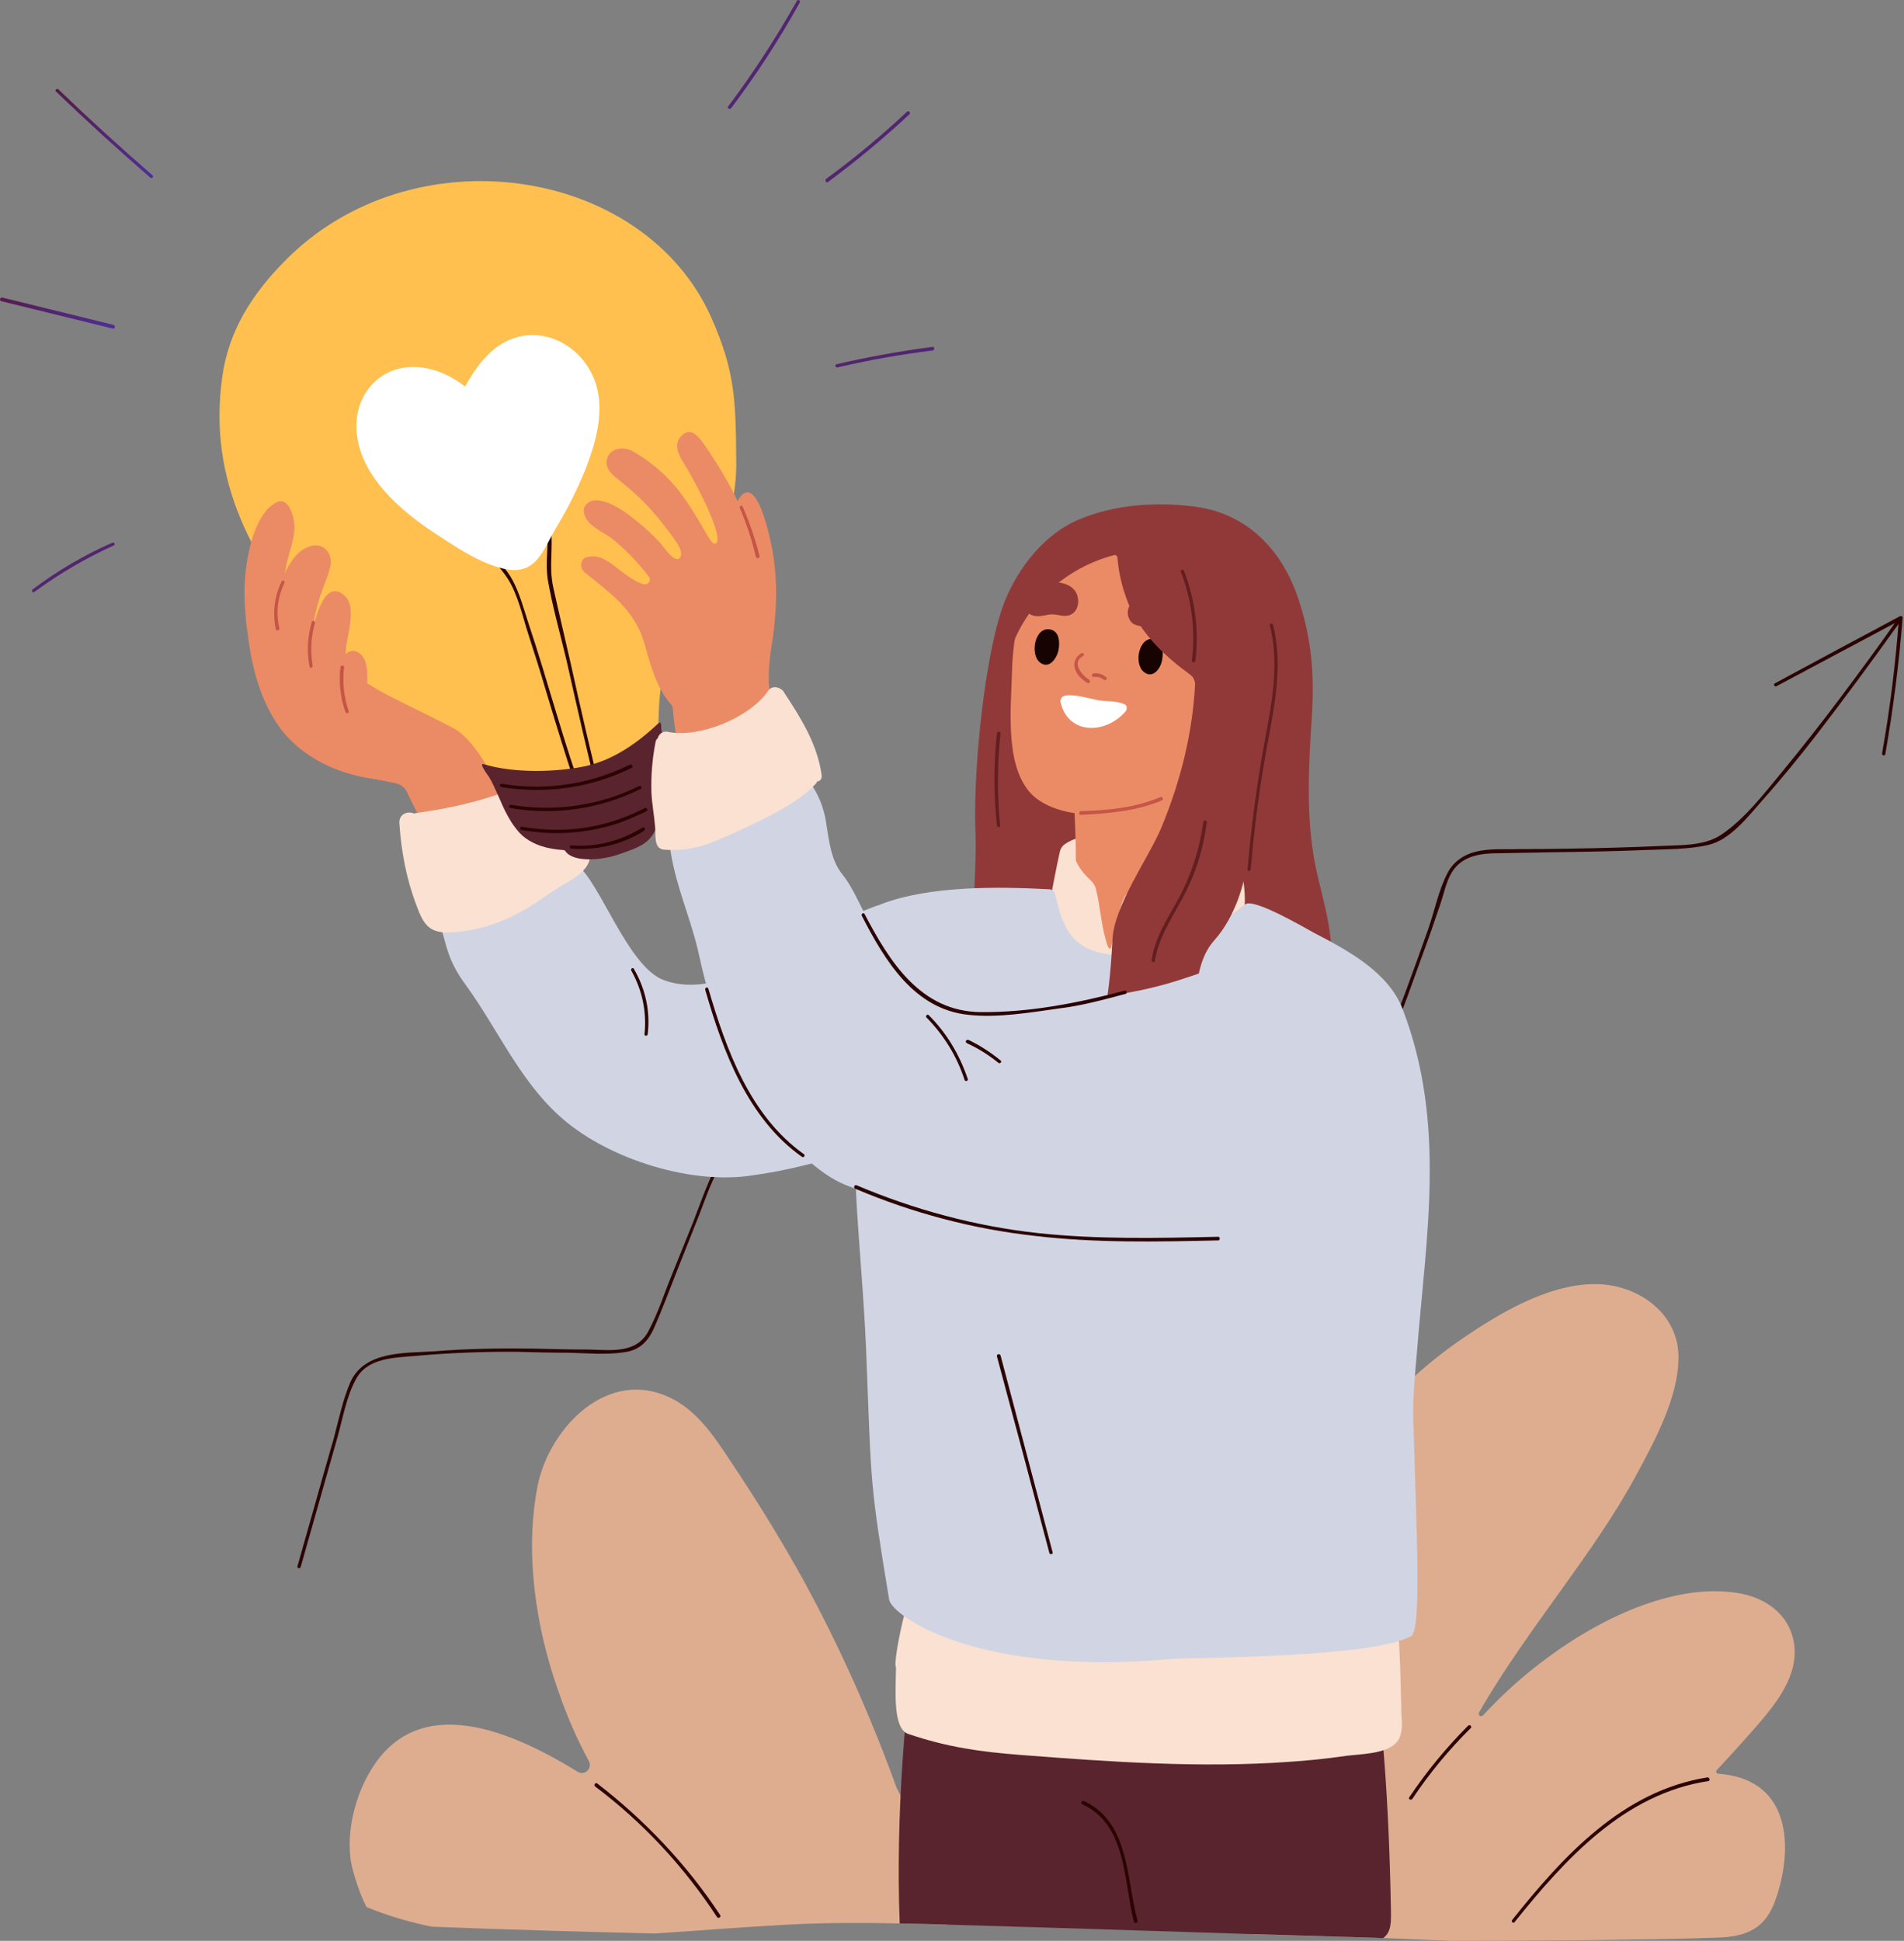
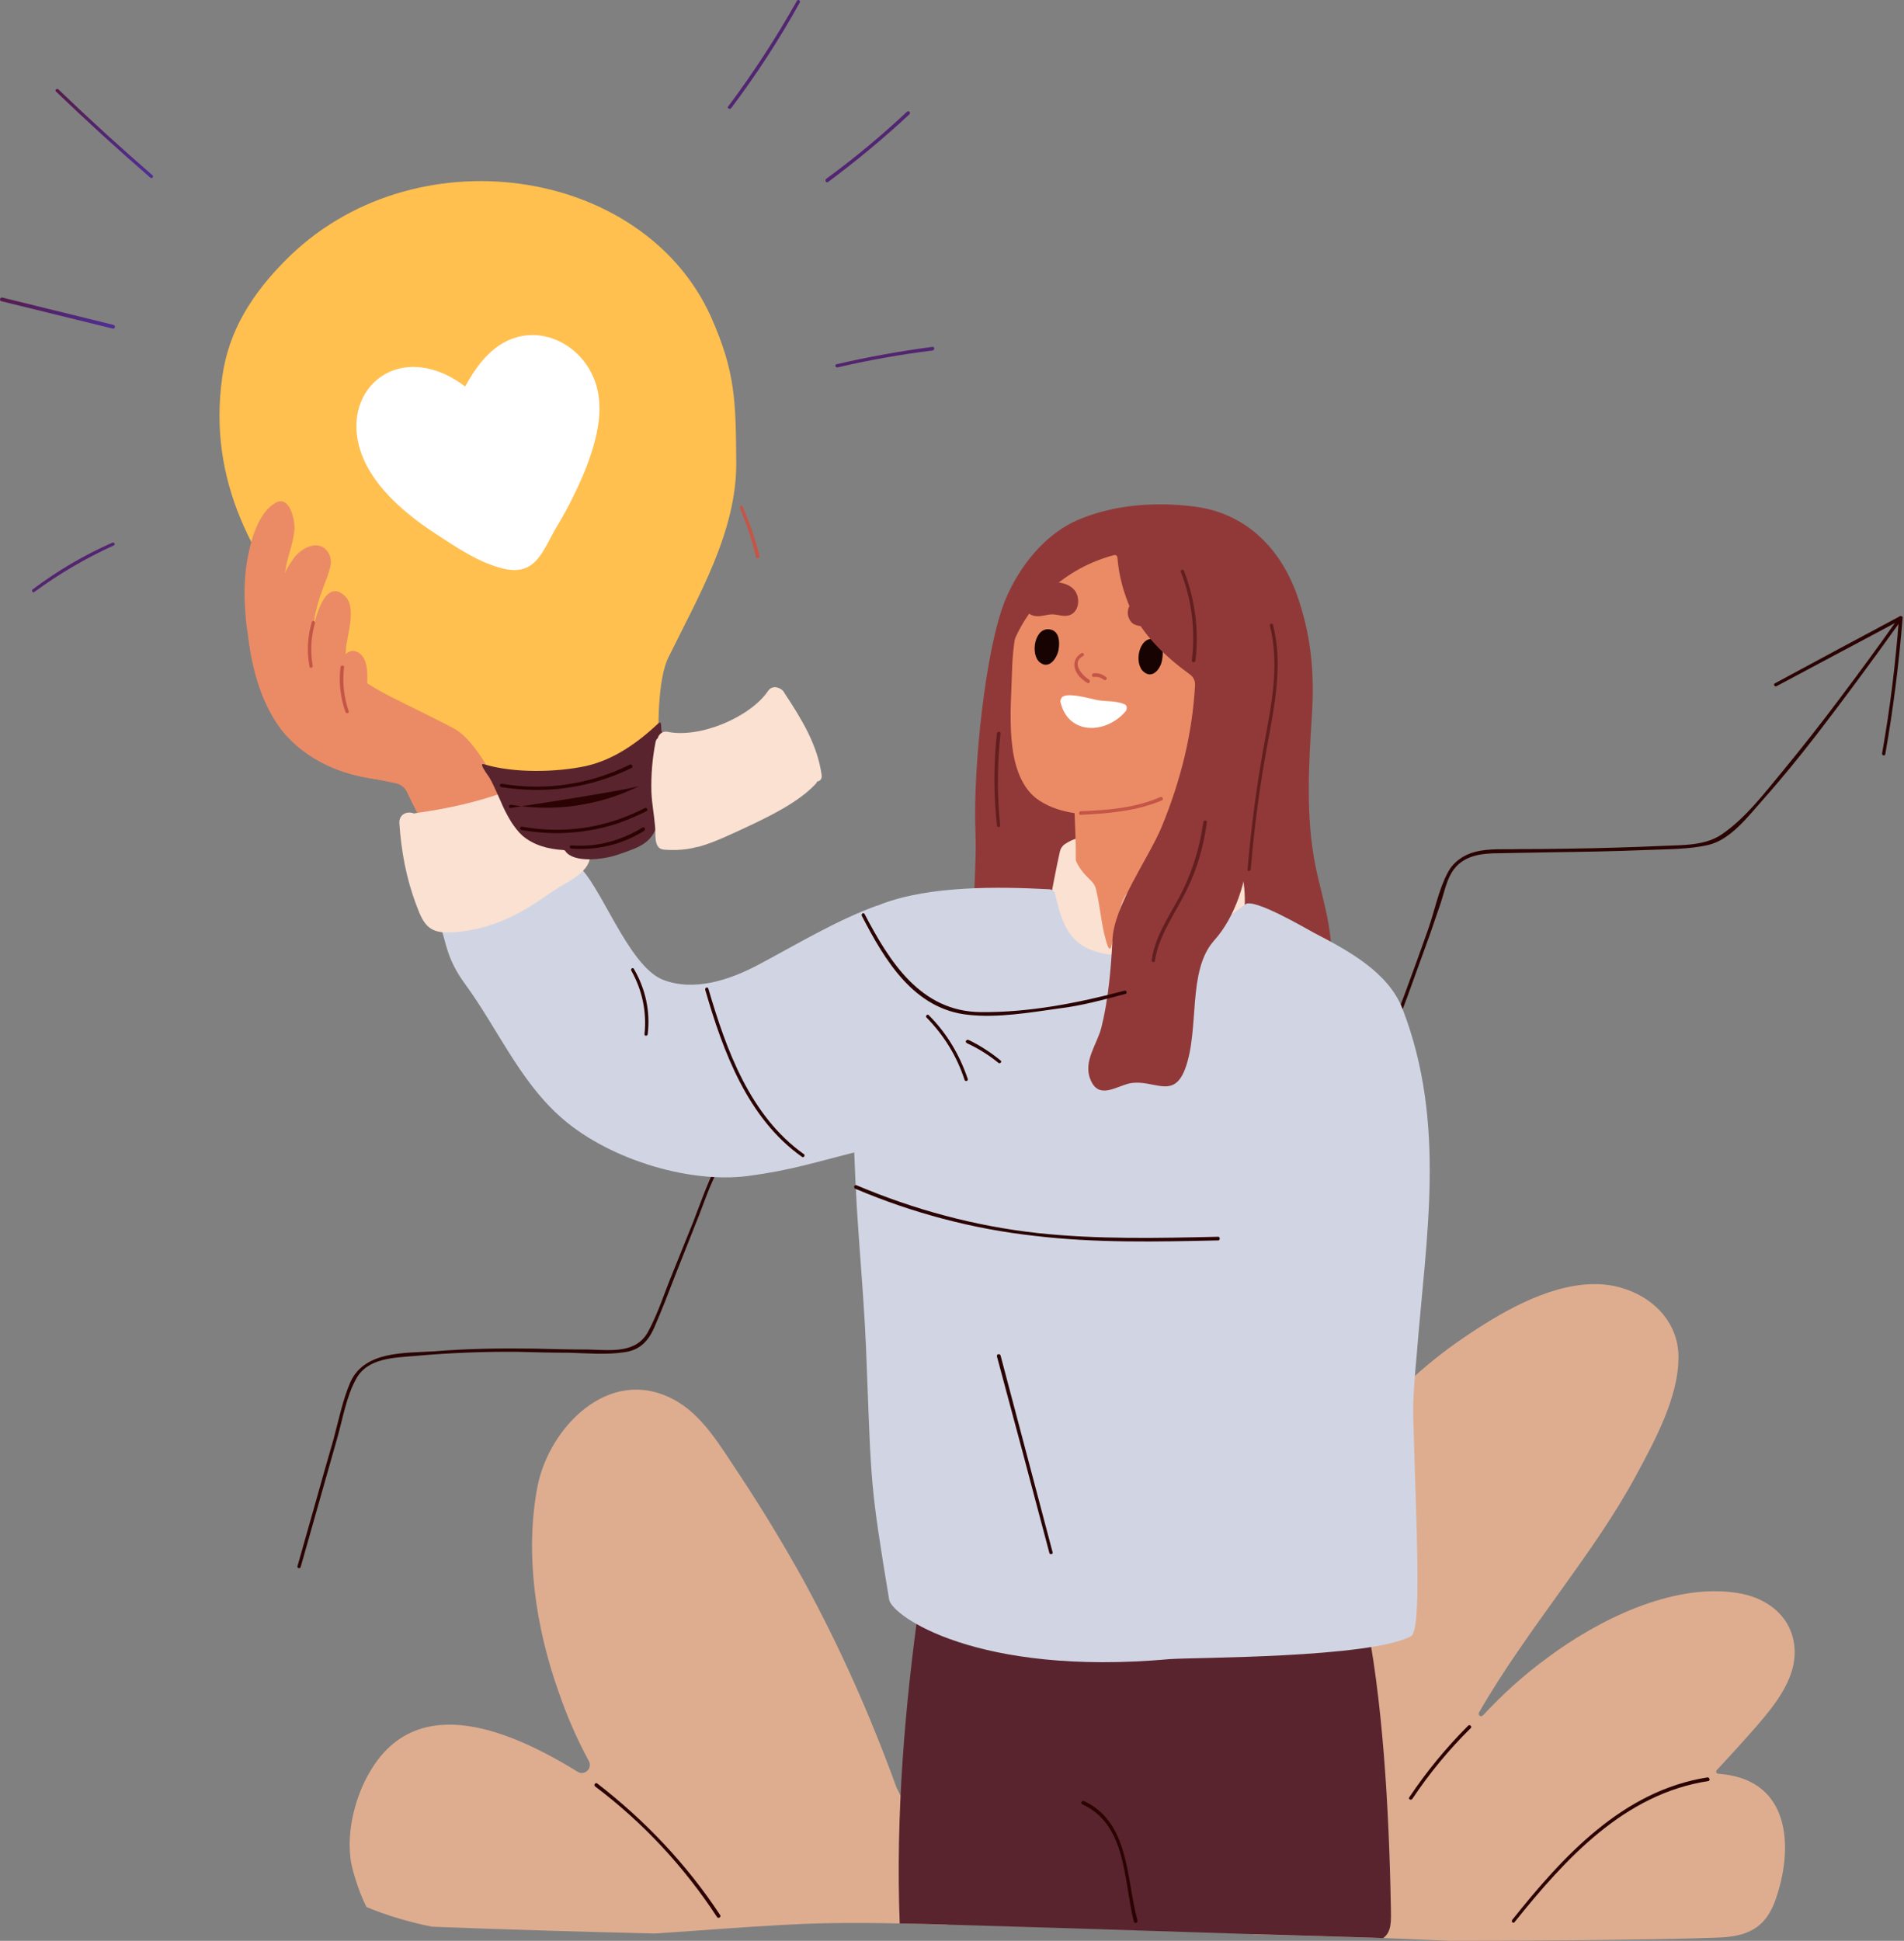
<svg xmlns="http://www.w3.org/2000/svg" fill="none" viewBox="0 0 471 480" height="480" width="471">
  <rect x="0" y="0" width="471" height="480" fill="#808080" stroke="none" />
  <path fill="#2B0303" d="M74.389 387.516C77.4 376.901 80.412 366.286 83.423 355.671C84.778 350.929 85.681 345.395 88.053 341.104C90.876 335.797 97.538 335.797 102.733 335.345C111.165 334.592 119.596 334.253 128.028 334.329C132.319 334.442 136.497 334.555 140.788 334.555C145.192 334.668 149.935 335.119 154.339 334.442C158.179 333.99 160.324 331.732 161.792 328.457C163.712 324.053 165.406 319.649 167.1 315.245C168.756 311.104 170.412 306.926 172.068 302.71C173.988 298.08 175.569 292.773 178.166 288.369C181.441 282.723 189.12 283.965 194.766 283.739C200.186 283.513 205.606 283.287 211.027 283.061C222.319 282.534 233.574 281.97 244.791 281.367C266.924 280.163 289.057 278.77 311.19 277.189C316.498 276.85 321.805 276.625 327.113 276.06C330.726 275.608 334.227 274.592 336.824 271.995C339.534 269.172 340.777 265.558 342.245 262.058C344.202 256.938 346.159 251.781 348.117 246.587C349.999 241.392 351.881 236.198 353.763 231.003C354.591 228.594 355.419 226.185 356.247 223.776C357.15 221.179 357.715 218.13 359.07 215.872C361.667 211.468 366.523 211.016 371.04 211.016C375.105 210.941 379.17 210.865 383.236 210.79C391.14 210.677 399.158 210.564 407.063 210.225C412.144 210 417.565 210.113 422.533 208.983C428.066 207.741 432.47 201.869 436.084 197.804C440.714 192.609 445.118 187.189 449.409 181.656C456.185 172.848 462.847 163.814 469.397 154.667C469.773 154.14 470.149 153.575 470.526 152.973C470.865 152.521 470.074 152.183 469.848 152.521C464.88 159.636 459.798 166.524 454.604 173.412C450.2 179.284 445.57 185.156 440.827 190.916C436.423 196.223 431.793 202.321 426.034 206.273C421.856 209.209 416.209 208.983 411.241 209.209C403.562 209.548 395.883 209.774 388.204 209.887C384.064 209.962 379.923 210 375.783 210C372.282 210.113 368.33 209.774 364.942 210.677C362.119 211.355 359.522 213.162 358.167 215.759C355.908 219.937 354.892 225.244 353.311 229.761C349.622 240.226 345.783 250.577 341.793 260.815C339.873 265.558 338.066 271.091 333.211 273.576C328.694 275.834 322.822 275.495 317.853 275.947C295.569 277.528 273.286 278.921 251.002 280.125C239.785 280.803 228.53 281.405 217.238 281.932C211.667 282.158 206.058 282.384 200.412 282.61C195.105 282.836 189.797 282.723 184.49 283.287C180.763 283.739 178.392 285.659 176.811 289.046C174.779 293.224 173.197 297.741 171.504 302.145C169.772 306.437 168.041 310.728 166.309 315.019C164.389 319.649 162.809 324.73 160.437 329.134C157.501 334.893 151.064 333.877 145.531 333.764C141.127 333.764 136.61 333.651 132.093 333.538C123.737 333.425 115.493 333.538 107.25 334.216C100.023 334.667 90.198 334.103 86.698 341.782C84.778 346.186 83.762 351.267 82.52 355.897C81.014 361.092 79.546 366.249 78.115 371.368C76.61 376.713 75.104 382.02 73.599 387.29C73.373 387.855 74.276 388.081 74.389 387.516Z" />
  <path fill="#2B0303" d="M439.498 169.686C449.812 164.19 460.126 158.695 470.439 153.199C470.214 153.048 469.988 152.898 469.762 152.747C468.934 164.04 467.541 175.219 465.584 186.286C465.471 186.85 466.261 187.076 466.374 186.512C468.331 175.37 469.762 164.115 470.665 152.747C470.665 152.409 470.213 152.296 469.988 152.409C459.674 157.904 449.36 163.437 439.046 169.008C438.595 169.234 439.046 170.025 439.498 169.686Z" />
  <path fill="#DEAD90" d="M90.659 471.644C95.853 473.79 101.273 475.371 106.807 476.5C123.745 477.177 143.394 477.742 161.913 478.194C172.528 477.516 183.143 476.613 193.871 476.048C207.422 475.258 220.86 475.596 234.411 476.048C235.54 473.225 234.072 468.708 233.055 464.982C232.039 461.481 229.781 457.98 228.087 454.706C225.979 450.565 223.909 446.425 221.876 442.284C221.801 442.209 221.763 442.133 221.763 442.058C215.326 424.329 207.647 407.052 198.614 390.565C193.72 381.757 188.488 373.137 182.917 364.705C178.4 358.043 173.77 349.686 166.317 345.96C150.621 337.829 135.941 352.961 133.005 367.415C129.73 384.128 132.553 402.648 138.199 418.457C140.232 424.404 142.716 430.088 145.652 435.509C146.669 437.315 144.636 439.235 142.942 438.219C127.359 428.62 103.532 417.667 91.562 438.106C87.948 444.091 85.803 452.56 86.706 459.561C86.819 461.368 88.513 467.466 90.659 471.644Z" />
  <path fill="#DEAD90" d="M310.302 478.419C318.658 478.645 327.052 478.871 335.484 479.097C343.163 479.323 350.954 479.661 358.746 480C374.442 480 389.461 479.887 396.801 479.774C406.061 479.661 415.434 479.548 424.807 479.21C432.147 478.984 436.777 476.951 439.261 469.724C443.439 457.754 443.213 441.719 427.743 439.009C426.839 438.858 425.936 438.745 425.032 438.67C424.581 438.67 424.355 438.105 424.694 437.767C428.006 434.228 431.281 430.615 434.518 426.926C439.374 421.28 445.02 414.391 443.778 406.374C442.649 399.147 436.551 394.968 429.662 393.952C413.627 391.468 395.221 400.727 382.799 409.987C376.927 414.278 371.732 419.021 366.877 424.216C366.312 424.78 365.522 424.216 365.86 423.538C371.958 412.923 379.298 402.873 386.412 392.936C392.962 383.789 399.399 374.755 404.706 364.931C409.336 356.348 415.321 345.395 415.208 335.458C415.095 324.956 405.723 318.18 395.898 317.616C384.606 317.051 372.749 323.713 363.602 329.811C345.195 341.894 330.515 359.397 320.917 379.159C313.802 393.952 310.076 410.1 307.818 426.248C306.35 436.75 299.913 468.256 306.124 477.177C306.463 477.629 307.93 478.08 310.302 478.419Z" />
  <path fill="#EB8B65" d="M125.109 184.366C124.432 183.538 123.679 182.785 122.851 182.108C119.35 179.51 115.059 178.268 110.994 176.913C104.106 174.767 97.895 171.38 91.797 167.653C87.506 165.282 83.44 162.572 78.923 160.878C73.277 158.732 68.647 158.732 65.711 164.491C63.905 167.992 67.067 173.525 68.873 176.8C71.132 180.752 74.068 184.366 77.681 187.076C83.892 191.819 91.006 192.158 98.008 193.739C99.25 194.077 100.266 194.868 100.718 195.997C102.186 199.159 105.46 205.37 105.46 205.37C105.009 206.499 114.495 208.532 117.769 207.741C122.512 206.499 127.029 204.466 131.094 201.756C131.998 201.305 132.336 200.514 132.336 199.724C133.127 198.82 130.53 194.529 130.078 193.626C128.61 190.577 127.255 187.076 125.109 184.366Z" />
  <path fill="#D1D5E3" d="M226.286 240.49C225.496 234.844 218.156 223.551 216.914 224.003C207.089 227.504 196.813 233.715 187.666 238.57C180.665 242.297 171.744 245.346 163.952 242.297C155.257 238.796 148.482 218.357 142.723 213.84C136.738 209.097 137.98 204.016 129.962 201.418C129.172 201.192 127.478 202.209 126.8 202.435C124.429 203.338 122.171 204.241 119.799 205.032C117.202 205.935 114.492 206.839 111.782 207.403C109.975 207.855 105.684 207.629 105.119 209.549C103.99 213.84 103.99 218.357 105.91 222.422C107.49 226.036 107.603 225.81 109.071 229.536C110.427 233.15 110.426 237.102 115.169 243.539C122.848 254.041 128.381 266.914 138.206 275.835C149.611 286.337 169.937 292.774 184.956 290.854C195.91 289.386 200.652 287.692 214.994 284.079C221.882 282.272 232.836 271.657 234.868 263.978C236.675 257.203 227.302 247.378 226.286 240.49Z" />
  <path fill="#2B0303" d="M156.163 240.036C158.873 244.892 160.002 250.199 159.437 255.732C159.324 256.297 160.228 256.297 160.228 255.732C160.905 250.086 159.663 244.553 156.84 239.697C156.614 239.132 155.937 239.584 156.163 240.036Z" />
  <path fill="#FAE1D2" d="M145.431 209.548C144.528 207.403 133.348 192.045 131.654 192.948C118.781 199.498 102.746 200.966 102.407 201.192C100.826 200.514 98.68 201.305 98.793 203.563C99.245 210.452 100.487 217.227 102.971 223.777C104.891 229.084 106.359 231.004 112.231 230.552C117.764 230.213 123.185 228.519 128.041 225.922C132.106 223.89 135.607 220.954 139.559 218.695C142.721 216.888 147.576 213.952 145.431 209.548Z" />
  <path fill="#913939" d="M328.036 243.876C331.311 233.826 327.471 224.115 325.438 214.291C322.954 201.982 323.744 189.334 324.535 176.8C325.213 166.185 324.309 156.586 320.583 146.423C316.179 134.792 307.597 126.887 295.627 125.306C286.141 124.064 275.752 124.742 266.944 128.468C258.475 131.969 252.038 140.212 248.65 148.456C243.794 160.313 240.633 190.125 241.31 206.047C241.536 212.258 240.971 217.904 240.971 224.002C240.858 230.89 244.472 235.52 246.166 242.07C246.053 242.521 246.166 242.973 246.505 243.425C246.844 244.441 247.634 244.893 248.424 244.78C253.958 248.506 260.394 249.636 267.057 249.749C272.477 249.861 277.898 249.41 283.205 250.313C287.948 251.104 292.352 253.136 296.982 254.491C304.209 256.75 314.598 259.46 322.164 257.314C327.697 255.846 330.407 249.636 328.262 244.328C328.186 244.178 328.111 244.027 328.036 243.876Z" />
  <path fill="#FAE1D2" d="M270.665 207.177C267.955 206.951 265.923 207.064 263.438 208.758C262.422 209.435 262.987 210.226 263.213 211.129C263.589 212.183 263.965 213.237 264.342 214.291C265.17 216.324 266.148 218.319 267.278 220.276C267.504 220.728 268.181 220.615 268.294 220.163C269.311 216.211 271.117 211.807 271.23 207.741C271.23 207.403 270.891 207.177 270.665 207.177Z" />
  <path fill="#59242E" d="M222.564 475.708C227.006 475.784 231.485 475.897 236.002 476.047C269.202 476.951 302.288 478.193 335.488 479.096C337.671 479.171 339.892 479.247 342.15 479.322C344.409 477.741 344.07 474.692 344.07 471.982C343.618 447.252 342.037 419.585 337.52 398.356C337.294 397.113 334.81 396.436 333.907 396.662C333.568 396.323 333.004 395.984 332.326 395.984C323.179 396.662 313.806 395.645 304.66 395.194C295.4 394.817 286.14 394.403 276.88 393.952C267.621 393.575 258.361 393.161 249.101 392.709C240.971 392.371 237.244 392.032 229.226 393.5C228.21 393.613 223.355 394.177 223.355 394.855C223.242 395.081 227.646 395.42 227.533 395.645C223.806 421.844 221.548 449.171 222.564 475.708Z" />
  <path fill="#EB8B65" d="M262.992 223.55C264.009 226.486 264.686 233.488 267.283 235.295C271.01 237.666 276.656 237.553 280.608 236.085C287.384 233.601 292.353 224.341 297.095 219.033C296.757 216.662 296.756 214.178 296.644 211.806C296.192 203.337 296.079 191.706 297.208 181.317C297.208 180.978 283.432 186.398 278.35 188.996C274.059 191.141 269.542 193.174 266.606 197.013C266.041 197.239 265.703 197.578 265.703 198.256C265.928 204.466 266.38 210.677 265.928 216.888C265.59 219.711 264.799 221.969 262.992 223.55Z" />
-   <path fill="#FAE1D2" d="M346.66 423.425C346.547 420.376 346.322 394.969 344.063 392.371C342.369 390.452 237.35 384.128 230.913 384.015C226.171 383.902 220.525 411.569 221.654 412.359C221.541 418.457 220.863 427.604 224.703 428.846C234.414 432.121 242.432 433.25 252.595 434.04C274.615 435.734 296.974 437.315 318.881 435.734C323.549 435.433 328.216 434.944 332.884 434.266C336.384 433.814 342.482 433.814 345.192 431.217C347.225 429.298 346.773 425.91 346.66 423.425Z" />
  <path fill="#EB8B65" d="M304.087 150.828C303.861 147.779 303.296 144.843 302.167 141.794C300.925 138.406 298.892 135.244 296.069 133.099C284.89 124.855 265.579 128.582 257.901 139.761C252.48 147.666 250.561 157.039 250.335 166.411C250.109 175.445 248.302 190.916 256.207 197.352C261.175 201.192 268.628 201.869 274.613 201.305C280.937 200.74 287.825 199.498 292.342 194.755C297.085 190.012 298.666 183.237 300.021 176.913C302.054 167.089 304.764 160.539 304.087 150.828Z" />
  <path fill="#170301" d="M285.567 158.055C281.728 157.265 280.373 164.153 282.97 166.186C285.116 167.992 287.149 165.395 287.487 163.137C287.826 161.217 287.713 158.62 285.567 158.055Z" />
  <path fill="#170301" d="M259.822 155.683C255.983 154.893 254.741 161.781 257.225 163.814C259.483 165.62 261.403 162.91 261.855 160.765C262.193 158.845 262.081 156.135 259.822 155.683Z" />
  <path fill="#913939" d="M296.07 152.408C295.505 150.601 293.36 149.246 291.666 148.568C288.73 147.439 283.648 146.31 280.825 148.343C279.244 149.359 278.454 151.279 279.357 153.085C280.148 154.892 282.068 154.892 283.761 154.892C286.02 154.892 287.488 156.134 289.633 156.699C291.101 157.151 292.908 157.038 294.263 156.473C295.054 156.134 295.844 155.57 296.183 154.779C296.409 153.876 296.409 153.085 296.07 152.408Z" />
  <path fill="#913939" d="M265.81 145.971C264.116 143.826 259.938 143.374 257.115 144.955C255.76 145.858 254.405 146.988 253.614 148.343C252.598 150.149 253.953 151.843 255.76 152.295C257.228 152.634 258.583 152.069 259.938 151.956C261.519 151.843 262.987 152.634 264.455 152.182C267.052 151.392 267.278 147.778 265.81 145.971Z" />
  <path fill="#FAE1D2" d="M306.465 211.693C305.9 209.886 304.997 209.547 304.32 209.886C300.028 212.483 295.85 215.081 291.22 216.888C289.112 217.64 287.005 218.318 284.897 218.92C283.316 219.372 280.944 219.372 279.589 220.275C277.783 221.404 277.105 224.679 276.653 226.486C275.863 229.083 275.524 231.681 274.846 234.278C274.62 234.955 274.282 234.504 274.056 234.052C273.83 233.45 273.642 232.847 273.491 232.245C272.362 228.18 272.136 224.002 271.12 219.936C270.781 218.356 269.652 217.678 268.523 216.436C266.603 214.403 265.474 211.919 265.022 209.096C264.909 208.418 262.763 208.305 262.199 210.564C261.634 212.822 259.602 223.437 259.602 223.776C260.053 227.051 261.86 229.648 264.119 232.132C265.587 233.6 267.055 235.181 268.749 236.423C270.104 237.327 271.572 238.343 273.265 238.682C276.879 239.134 280.606 239.811 284.332 239.021C287.042 238.456 289.526 236.988 292.124 235.859C297.318 233.487 302.287 230.438 306.691 226.825C307.143 226.825 307.594 226.599 307.707 226.034C308.498 220.727 307.03 214.177 306.465 211.693Z" />
  <path fill="#D1D5E3" d="M350.5 334.555C352.759 305.873 357.841 277.868 347 249.637C343.499 240.377 333.223 234.956 324.98 230.665C323.06 229.649 310.074 221.97 308.041 223.664C300.475 229.423 290.538 235.521 280.714 236.199C275.971 236.537 269.986 236.086 266.259 232.698C262.985 229.762 261.968 225.019 260.952 220.954C260.839 220.389 260.5 220.163 260.049 220.05C259.898 219.975 259.747 219.938 259.597 219.938C246.949 219.26 230.124 219.034 218.154 223.551C206.861 227.842 199.747 233.488 190.036 240.828C189.132 241.506 189.697 242.861 190.6 242.974C193.085 248.846 198.618 254.153 202.344 259.122L210.927 270.302C211.077 279.712 211.416 289.085 211.943 298.42C212.846 312.648 213.975 324.279 214.427 338.395C215.556 366.964 215.218 367.077 219.961 395.647C220.638 399.599 241.642 414.618 289.409 410.327C295.507 409.875 338.644 410.101 349.033 404.681C351.743 403.213 350.388 378.708 349.597 350.59C349.484 345.17 350.049 339.863 350.5 334.555Z" />
  <path fill="#913939" d="M310.188 140.1C310.188 139.799 310.113 139.535 309.962 139.309C306.123 133.776 301.041 129.598 295.056 127.226C294.605 128.356 293.475 129.259 291.895 128.807C290.427 128.356 289.071 128.017 287.716 127.678C287.566 127.753 287.415 127.791 287.265 127.791C284.893 128.356 282.296 128.243 280.038 127.114C279.812 127.114 279.586 127.001 279.247 127.001C278.72 127.151 278.231 127.189 277.779 127.114C277.704 127.114 277.629 127.114 277.553 127.114C277.478 127.038 277.365 126.963 277.214 126.888C277.214 126.963 277.214 127.001 277.214 127.001C273.149 126.323 268.068 128.92 265.019 130.727C254.404 137.051 248.758 148.456 245.935 160.2C245.37 162.685 248.983 163.588 249.774 161.329C253.726 149.36 263.551 140.439 275.634 137.277C275.972 137.164 276.424 137.503 276.424 137.954C276.763 142.245 277.892 146.536 279.699 150.602C282.973 157.377 288.281 162.346 294.266 166.75C295.169 167.314 295.734 168.444 295.621 169.573C294.944 181.43 292.12 192.948 287.378 204.466C284.103 212.371 275.521 223.889 275.182 232.584C274.843 239.473 274.166 247.264 272.472 254.04C271.455 258.218 267.842 262.509 269.761 267.026C271.794 271.995 275.972 268.72 279.473 267.93C285.345 266.8 290.201 272.108 293.137 264.429C296.863 254.605 293.588 240.15 300.364 232.584C305.671 226.712 308.494 217.34 308.833 210.113C309.172 202.547 310.188 195.432 312.221 188.092C313.915 181.656 315.947 175.332 316.851 168.67C318.206 158.619 316.964 148.004 310.188 140.1Z" />
-   <path fill="#D1D5E3" d="M338.195 245.119C337.97 242.86 336.953 240.94 334.921 240.15C330.291 236.423 323.741 235.294 317.982 235.52C307.48 235.972 297.881 240.827 287.831 243.538C276.765 246.587 267.505 246.812 256.326 249.297C250.341 250.652 243.791 251.442 237.693 250.087C226.514 247.603 220.529 237.101 215.334 228.519C212.963 224.679 211.156 219.598 208.333 216.21C205.397 212.484 205.058 207.515 204.268 202.885C203.138 196.448 199.751 191.706 194.782 187.866C191.056 187.302 187.894 190.915 184.393 191.706C177.844 193.061 171.294 194.98 165.648 198.368C165.535 199.384 165.648 200.288 165.535 200.965C164.293 213.839 170.616 224.905 173.101 236.988C176.263 251.442 182.361 268.155 192.637 279.447C197.379 284.755 202.574 290.288 209.011 292.998C218.157 296.725 228.546 298.193 238.032 300.113C250.792 302.71 275.41 308.356 300.817 306.888C302.511 306.775 329.613 285.771 336.163 255.508C336.614 253.023 338.647 248.732 338.195 245.119Z" />
  <path fill="#FFC04F" d="M124.313 196.787C136.735 199.498 153.108 200.062 161.352 188.318C161.804 187.641 162.368 187.114 163.046 186.737C162.707 180.978 162.594 167.879 165.417 162.459C172.644 147.666 182.243 131.517 182.13 114.466C182.017 98.995 181.904 91.994 175.919 78.443C159.094 40.953 101.841 32.596 70.448 64.554C62.431 72.684 56.559 81.718 54.978 93.236C51.364 118.87 62.544 139.083 78.805 157.942C89.758 170.589 94.049 170.589 112.117 180.075C116.973 182.559 121.603 191.028 124.313 196.787Z" />
-   <path fill="#2B0303" d="M144.866 198.481C139.446 183.801 135.606 168.669 130.638 153.876C129.508 150.376 128.492 146.649 126.798 143.487C125.556 141.116 123.636 139.196 121.943 137.164C120.475 135.47 116.974 131.63 118.216 129.146C119.007 127.339 122.733 126.21 124.427 125.532C126.459 124.742 128.492 124.064 130.638 123.613C132.332 123.161 133.009 123.048 133.913 124.742C136.849 130.501 134.59 137.277 135.493 143.262C136.623 149.924 138.543 156.587 140.123 163.249C142.721 174.767 145.318 186.398 148.254 197.917C148.367 198.481 149.157 198.255 149.044 197.691C146.221 186.511 143.624 175.219 141.14 163.927C140.01 159.033 138.881 154.14 137.752 149.246C137.451 147.891 137.15 146.536 136.848 145.181C136.284 142.584 136.284 140.1 136.397 137.502C136.51 133.437 136.848 126.775 134.025 123.274C132.332 121.241 128.605 123.161 126.573 123.839C124.088 124.742 117.99 126.21 117.2 129.372C116.748 131.517 118.442 134.002 119.571 135.696C121.491 138.18 123.862 140.438 125.556 143.036C128.153 147.101 129.283 152.521 130.751 157.038C132.219 161.555 133.687 166.185 135.042 170.815C137.865 180.188 140.688 189.56 143.963 198.707C144.189 199.272 144.979 199.046 144.866 198.481Z" />
  <path fill="#2B0303" d="M267.736 446.235C278.803 451.317 277.899 465.206 280.496 475.256C280.609 475.821 281.513 475.595 281.4 475.031C278.577 464.754 279.48 450.752 268.188 445.444C267.623 445.219 267.171 446.009 267.736 446.235Z" />
-   <path fill="#EB8B65" d="M190.152 168.331C190.152 165.508 190.378 162.684 190.829 159.974C191.959 153.086 192.41 145.972 191.507 138.97C191.394 137.39 189.587 127.001 186.877 123.161C185.861 121.693 184.619 121.128 183.264 122.709C182.887 123.161 182.624 123.575 182.473 123.952C180.892 120.639 179.085 117.402 177.053 114.24C176.074 112.659 175.02 111.078 173.891 109.497C172.762 107.916 170.842 105.658 168.809 107.578C165.535 110.514 169.261 114.353 170.842 117.402C172.423 120.338 176.601 128.017 177.392 132.308C177.505 132.873 177.73 134.341 176.827 134.454C176.149 134.566 175.133 132.647 174.794 132.082C172.762 128.581 170.729 125.081 168.358 121.919C165.083 117.628 161.018 114.127 156.388 111.53C154.355 110.401 151.193 110.74 150.29 113.111C149.387 115.482 151.193 117.289 152.887 118.531C156.275 121.241 159.437 124.065 162.147 127.339C163.502 128.92 164.782 130.539 165.986 132.195C166.777 133.324 168.809 135.809 168.47 137.277C167.567 140.551 163.954 134.905 163.276 134.228C161.469 132.27 159.512 130.464 157.404 128.807C154.355 126.21 148.483 122.258 145.547 124.29C144.756 124.855 144.305 125.645 144.418 126.549C144.756 129.937 149.273 131.518 151.532 133.324C155.033 136.147 157.969 139.309 160.566 142.697C161.13 143.487 160.453 144.617 159.437 144.504C156.952 144.165 152.548 140.326 151.419 139.535C149.387 138.18 148.031 137.277 145.434 137.728C143.514 137.954 143.289 140.438 144.644 141.568C150.742 146.536 156.726 150.602 159.211 158.506C160.792 163.927 162.147 169.799 165.986 174.203C166.099 174.316 166.212 174.542 166.325 174.767C166.438 174.88 166.438 175.106 166.438 175.332C166.664 177.703 166.89 179.962 167.341 182.22C167.454 183.124 167.68 186.173 168.809 186.624C175.359 189.786 191.394 180.865 191.394 180.526C190.942 174.654 190.265 170.476 190.152 168.331Z" />
  <path fill="#59242E" d="M164.856 184.931C164.856 184.705 163.726 180.866 163.613 180.64C163.5 179.85 163.726 178.156 162.936 178.833C157.629 183.802 151.869 187.867 144.981 189.448C137.641 191.029 127.026 191.255 119.686 188.996C119.234 188.883 119.121 189.109 119.347 189.561C119.46 190.013 120.702 191.82 121.041 192.271C122.057 193.965 122.848 195.998 123.751 197.917C124.542 199.837 125.445 201.644 126.575 203.451C127.365 204.58 128.155 205.709 129.172 206.613C131.882 208.984 135.495 210 139.335 210.226C139.561 210.226 139.786 210.339 139.899 210.565C142.045 213.501 149.385 212.597 152.886 211.355C158.532 209.436 161.694 208.419 162.936 202.66C162.936 202.359 163.049 202.171 163.275 202.096C164.517 201.079 164.404 200.628 165.081 199.047C167.001 194.417 165.759 189.674 164.856 184.931Z" />
  <path fill="#C45547" d="M183.038 125.645C184.694 129.56 186.011 133.588 186.99 137.728C187.216 138.293 188.006 138.067 187.893 137.502C186.839 133.362 185.447 129.296 183.715 125.306C183.489 124.742 182.812 125.194 183.038 125.645Z" />
  <path fill="#FAE1D2" d="M203.259 191.706C202.243 184.253 198.29 177.816 194.112 171.492C193.961 171.191 193.811 170.965 193.66 170.815C193.435 170.589 193.171 170.401 192.87 170.25C191.967 169.798 190.725 169.798 190.047 170.815C185.643 177.364 173.108 182.672 165.091 180.978C163.849 180.752 162.945 181.655 162.719 182.559C162.418 182.785 162.23 183.123 162.155 183.575C161.364 187.64 161.025 191.705 161.138 195.884C161.251 198.707 161.816 201.53 162.042 204.353C162.268 206.047 161.59 209.773 164.074 210.112C166.559 210.338 168.93 210.225 171.189 209.773C171.49 209.698 171.791 209.623 172.092 209.548C172.318 209.472 172.544 209.435 172.77 209.435C176.835 208.305 180.674 206.386 184.401 204.692C190.16 201.982 197.5 198.481 201.791 193.851C201.941 193.7 202.054 193.512 202.13 193.286C202.92 193.174 203.372 192.609 203.259 191.706Z" />
  <path fill="#2B0303" d="M211.616 294.014C225.732 299.999 240.638 303.951 255.882 305.645C271.014 307.452 286.146 307.113 301.39 306.774C301.842 306.774 301.842 305.871 301.39 305.871C286.485 306.21 271.579 306.549 256.786 304.968C241.315 303.274 226.183 299.208 211.842 293.111C211.277 292.998 211.051 293.788 211.616 294.014Z" />
  <path fill="#2B0303" d="M278.23 245.005C266.712 248.054 254.629 250.425 242.659 250.312C227.753 250.199 220.074 237.891 213.863 226.034C213.638 225.582 212.96 226.034 213.186 226.485C218.832 237.439 226.059 249.635 239.61 250.99C246.837 251.78 254.742 250.425 261.969 249.409C267.615 248.731 272.923 247.263 278.456 245.795C278.908 245.683 278.682 244.892 278.23 245.005Z" />
  <path fill="#2B0303" d="M246.613 335.458C250.979 351.644 255.308 367.867 259.599 384.128C259.712 384.58 260.615 384.354 260.389 383.902C256.098 367.641 251.807 351.418 247.516 335.232C247.29 334.668 246.5 334.894 246.613 335.458Z" />
  <path fill="#C45547" d="M287.046 197.126C280.835 199.836 273.947 200.401 267.284 200.627C266.832 200.74 266.832 201.53 267.284 201.53C274.172 201.191 281.174 200.627 287.498 197.917C287.949 197.691 287.497 196.9 287.046 197.126Z" />
  <path fill="#C45547" d="M267.503 161.555C266.26 162.232 265.583 163.588 265.809 164.943C266.147 166.749 267.503 167.992 268.971 168.895C269.422 169.234 269.874 168.443 269.422 168.104C267.616 166.975 264.905 163.813 267.954 162.232C268.406 162.007 267.954 161.216 267.503 161.555Z" />
  <path fill="#C45547" d="M270.541 167.427C271.444 167.314 272.347 167.539 273.025 168.104C273.477 168.443 274.041 167.878 273.702 167.539C272.799 166.749 271.67 166.41 270.541 166.523C269.976 166.636 269.976 167.427 270.541 167.427Z" />
  <path fill="#631F1F" d="M314.137 154.779C316.734 165.056 314.25 175.445 312.443 185.608C310.711 195.394 309.432 205.219 308.604 215.081C308.491 215.532 309.394 215.532 309.394 215.081C310.297 204.24 311.765 193.399 313.798 182.672C315.492 173.412 317.298 163.926 314.927 154.554C314.814 153.989 314.024 154.215 314.137 154.779Z" />
  <path fill="#631F1F" d="M297.654 203.338C296.751 210 294.718 216.324 291.556 222.196C288.846 227.164 285.684 231.794 284.894 237.441C284.781 237.892 285.571 238.231 285.684 237.666C286.701 231.117 290.766 225.922 293.589 220.05C296.186 214.856 297.767 209.21 298.557 203.338C298.557 202.773 297.767 202.773 297.654 203.338Z" />
  <path fill="#631F1F" d="M292.122 141.455C294.832 148.457 295.736 155.909 294.832 163.362C294.832 163.927 295.623 163.927 295.736 163.362C296.639 155.797 295.623 148.344 292.912 141.229C292.8 140.665 291.896 140.891 292.122 141.455Z" />
  <path fill="#631F1F" d="M246.613 181.316C245.785 188.92 245.785 196.523 246.613 204.127C246.613 204.692 247.517 204.692 247.404 204.127C246.651 196.523 246.689 188.92 247.517 181.316C247.517 180.865 246.726 180.865 246.613 181.316Z" />
  <path fill="#2B0303" d="M174.449 244.779C178.853 260.024 184.95 276.624 198.388 286.11C198.84 286.448 199.292 285.658 198.84 285.432C185.515 275.946 179.643 259.572 175.239 244.554C175.126 243.989 174.336 244.215 174.449 244.779Z" />
  <path fill="#2B0303" d="M229.221 251.669C233.512 256.073 236.674 261.155 238.593 267.027C238.706 267.591 239.61 267.366 239.384 266.801C237.351 260.816 234.189 255.509 229.785 251.105C229.447 250.653 228.769 251.33 229.221 251.669Z" />
  <path fill="#2B0303" d="M239.174 257.993C241.959 259.273 244.556 260.891 246.965 262.849C247.304 263.187 247.982 262.623 247.53 262.284C245.045 260.251 242.411 258.557 239.625 257.202C239.061 256.977 238.609 257.654 239.174 257.993Z" />
  <path fill="white" d="M278.235 174.202C276.202 173.299 273.944 173.525 271.685 173.186C270.217 172.96 263.216 170.815 262.538 172.734C262.388 172.96 262.312 173.224 262.312 173.525C264.232 181.994 273.718 181.542 278.461 175.896C278.799 175.444 278.912 174.541 278.235 174.202Z" />
  <path fill="#EB8B65" d="M98.461 189.221C93.267 185.043 91.008 178.832 90.782 172.057C90.669 169.234 91.799 163.023 88.524 161.329C87.395 160.651 86.378 160.99 85.475 161.781C85.55 161.254 85.588 160.764 85.588 160.313C85.927 156.925 88.185 150.375 85.475 147.552C81.523 143.6 78.925 149.02 77.57 155.005C77.646 154.252 77.721 153.537 77.796 152.86C78.474 149.133 79.716 145.858 81.071 142.358C81.636 140.551 82.313 138.857 81.41 137.05C79.377 133.098 74.86 135.244 72.828 137.841C71.924 139.045 71.134 140.325 70.456 141.68C70.456 141.53 70.494 141.379 70.569 141.229C71.021 137.841 72.489 134.679 72.828 131.178C73.053 128.807 71.698 122.257 68.085 124.403C64.132 126.661 62.213 132.985 61.422 137.163C60.406 142.019 60.293 147.101 60.745 152.069C60.82 153.424 60.971 154.742 61.196 156.022C62.1 164.039 63.906 171.718 68.198 178.493C73.618 186.963 84.007 192.27 95.751 192.948C96.542 192.948 99.929 190.463 98.461 189.221Z" />
-   <path fill="#C45547" d="M69.67 143.828C67.863 147.554 67.411 151.507 68.202 155.572C68.315 156.137 69.218 155.911 69.105 155.346C68.202 151.507 68.654 147.78 70.347 144.167C70.573 143.715 69.896 143.263 69.67 143.828Z" />
  <path fill="#C45547" d="M77.119 153.876C76.065 157.489 75.876 161.141 76.554 164.829C76.667 165.394 77.457 165.168 77.344 164.604C76.742 161.065 76.93 157.565 77.909 154.102C78.022 153.537 77.231 153.311 77.119 153.876Z" />
  <path fill="#C45547" d="M84.224 164.943C83.772 168.783 84.186 172.509 85.466 176.123C85.692 176.574 86.482 176.349 86.256 175.897C85.052 172.359 84.675 168.707 85.127 164.943C85.127 164.492 84.337 164.492 84.224 164.943Z" />
  <path fill="url(#paint0_linear_1620_36764)" d="M13.869 22.659C21.473 29.962 29.227 37.038 37.131 43.889C37.583 44.341 38.148 43.663 37.696 43.324C29.791 36.474 22.037 29.397 14.434 22.095C14.095 21.756 13.418 22.32 13.869 22.659Z" />
  <path fill="url(#paint1_linear_1620_36764)" d="M0.327 74.492C9.512 76.751 18.696 79.009 27.88 81.268C28.445 81.381 28.671 80.59 28.106 80.364C18.922 78.106 9.737 75.847 0.553 73.589C-0.012 73.476 -0.238 74.379 0.327 74.492Z" />
  <path fill="url(#paint2_linear_1620_36764)" d="M8.459 146.423C14.632 141.906 21.181 138.066 28.107 134.905C28.672 134.679 28.22 134.001 27.769 134.227C20.767 137.314 14.218 141.153 8.12 145.745C7.668 145.971 8.12 146.762 8.459 146.423Z" />
  <path fill="url(#paint3_linear_1620_36764)" d="M197.15 0.187C192.031 9.296 186.347 18.029 180.098 26.385C179.759 26.724 180.55 27.176 180.889 26.724C187.137 18.443 192.783 9.748 197.827 0.639C198.166 0.187 197.376 -0.265 197.15 0.187Z" />
  <path fill="url(#paint4_linear_1620_36764)" d="M224.37 27.627C218.046 33.574 211.384 39.107 204.382 44.227C203.931 44.565 204.382 45.356 204.834 45.017C211.835 39.823 218.535 34.252 224.935 28.304C225.386 27.853 224.822 27.288 224.37 27.627Z" />
  <path fill="url(#paint5_linear_1620_36764)" d="M207.201 90.865C214.955 89.058 222.785 87.665 230.69 86.687C231.254 86.574 231.254 85.783 230.69 85.783C222.71 86.837 214.805 88.268 206.976 90.074C206.411 90.187 206.637 90.978 207.201 90.865Z" />
  <path fill="#2B0303" d="M363.159 426.814C357.739 432.234 352.883 438.144 348.592 444.543C348.366 444.994 349.044 445.333 349.382 444.881C353.598 438.558 358.416 432.723 363.837 427.378C364.176 427.039 363.611 426.362 363.159 426.814Z" />
  <path fill="#2B0303" d="M422.428 439.574C401.424 442.849 386.631 459.11 374.097 474.806C373.758 475.258 374.322 475.823 374.661 475.371C387.196 459.788 401.763 443.639 422.654 440.478C423.106 440.365 422.88 439.574 422.428 439.574Z" />
  <path fill="#2B0303" d="M147.234 441.833C159.091 450.754 169.254 461.707 177.385 474.129C177.724 474.581 178.401 474.129 178.175 473.677C169.932 461.143 159.543 450.189 147.686 441.042C147.234 440.816 146.782 441.494 147.234 441.833Z" />
  <path fill="#2B0303" d="M141.377 209.886C147.7 210.338 153.911 208.87 159.332 205.482C159.783 205.144 159.444 204.353 158.88 204.692C153.572 207.967 147.587 209.548 141.377 209.096C140.812 208.983 140.812 209.886 141.377 209.886Z" />
  <path fill="#2B0303" d="M123.976 194.643C135.042 196.45 146.221 194.869 156.272 189.9C156.723 189.674 156.272 188.884 155.82 189.109C145.996 193.965 135.042 195.659 124.201 193.852C123.637 193.739 123.411 194.53 123.976 194.643Z" />
-   <path fill="#2B0303" d="M126.233 199.836C137.3 201.756 148.479 200.062 158.529 195.093C158.981 194.867 158.529 194.19 158.078 194.416C148.253 199.271 137.187 200.852 126.459 199.045C125.894 198.933 125.669 199.723 126.233 199.836Z" />
+   <path fill="#2B0303" d="M126.233 199.836C158.981 194.867 158.529 194.19 158.078 194.416C148.253 199.271 137.187 200.852 126.459 199.045C125.894 198.933 125.669 199.723 126.233 199.836Z" />
  <path fill="#2B0303" d="M128.944 205.257C137.075 206.725 145.431 206.161 153.336 203.451C155.594 202.622 157.778 201.681 159.886 200.628C160.45 200.402 159.998 199.611 159.547 199.837C154.917 202.208 149.948 203.902 144.754 204.693C139.559 205.483 134.365 205.37 129.17 204.467C128.605 204.354 128.38 205.145 128.944 205.257Z" />
  <path fill="white" d="M146.337 92.333C143.401 86.348 136.625 81.831 129.285 83.073C122.284 84.315 118.105 90.074 115.057 95.607C110.314 91.881 103.651 89.397 97.441 91.542C91.004 93.801 87.842 100.124 88.181 106.222C88.746 117.402 98.796 126.21 108.055 132.195C112.911 135.357 117.993 138.857 123.752 140.438C132.786 143.035 134.254 135.921 137.98 129.823C140.577 125.532 142.836 120.902 144.756 116.272C147.692 108.707 150.176 99.898 146.337 92.333Z" />
  <defs>
    <linearGradient gradientUnits="userSpaceOnUse" y2="46.034" x2="35.678" y1="21.99" x1="13.719" id="paint0_linear_1620_36764">
      <stop stop-color="#561B4B" />
      <stop stop-color="#4F2F97" offset="1" />
    </linearGradient>
    <linearGradient gradientUnits="userSpaceOnUse" y2="87.926" x2="3.885" y1="73.579" x1="0" id="paint1_linear_1620_36764">
      <stop stop-color="#561B4B" />
      <stop stop-color="#4F2F97" offset="1" />
    </linearGradient>
    <linearGradient gradientUnits="userSpaceOnUse" y2="152.259" x2="18.829" y1="134.182" x1="7.93" id="paint2_linear_1620_36764">
      <stop stop-color="#561B4B" />
      <stop stop-color="#4F2F97" offset="1" />
    </linearGradient>
    <linearGradient gradientUnits="userSpaceOnUse" y2="16.501" x2="204.834" y1="0" x1="180.016" id="paint3_linear_1620_36764">
      <stop stop-color="#561B4B" />
      <stop stop-color="#4F2F97" offset="1" />
    </linearGradient>
    <linearGradient gradientUnits="userSpaceOnUse" y2="48.118" x2="221.51" y1="27.523" x1="204.195" id="paint4_linear_1620_36764">
      <stop stop-color="#561B4B" />
      <stop stop-color="#4F2F97" offset="1" />
    </linearGradient>
    <linearGradient gradientUnits="userSpaceOnUse" y2="95.545" x2="208.681" y1="85.783" x1="206.648" id="paint5_linear_1620_36764">
      <stop stop-color="#561B4B" />
      <stop stop-color="#4F2F97" offset="1" />
    </linearGradient>
  </defs>
</svg>